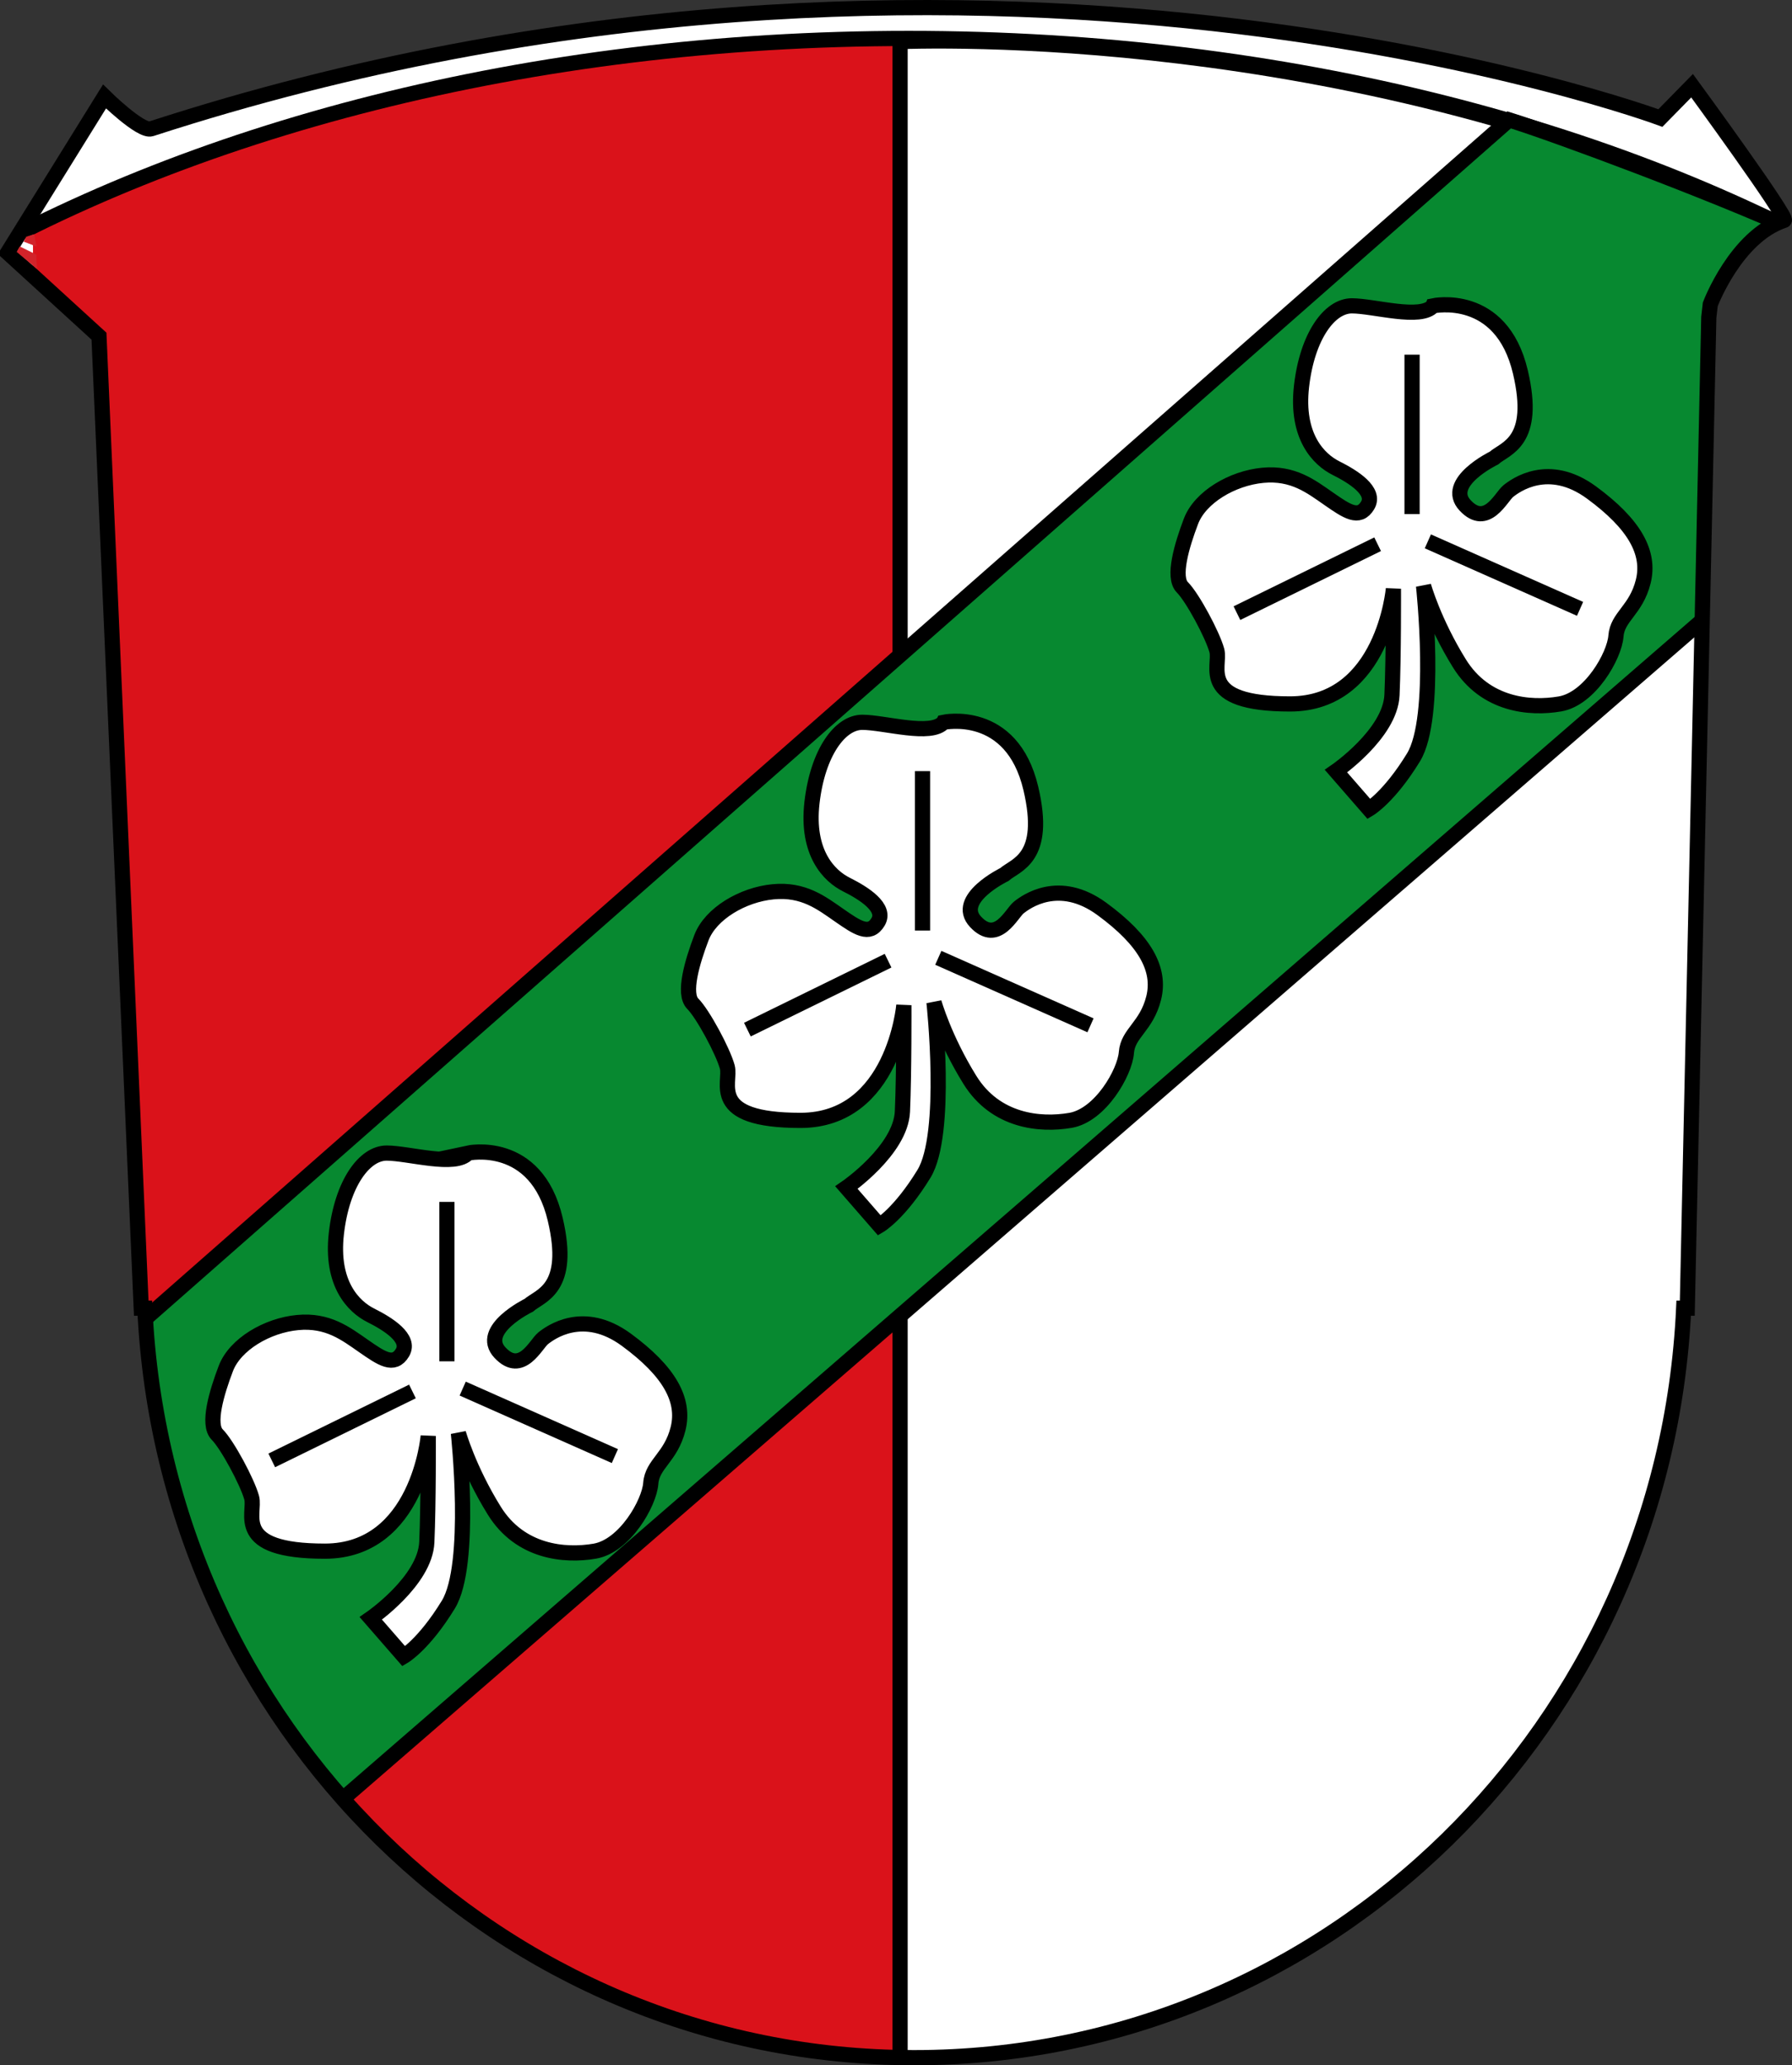
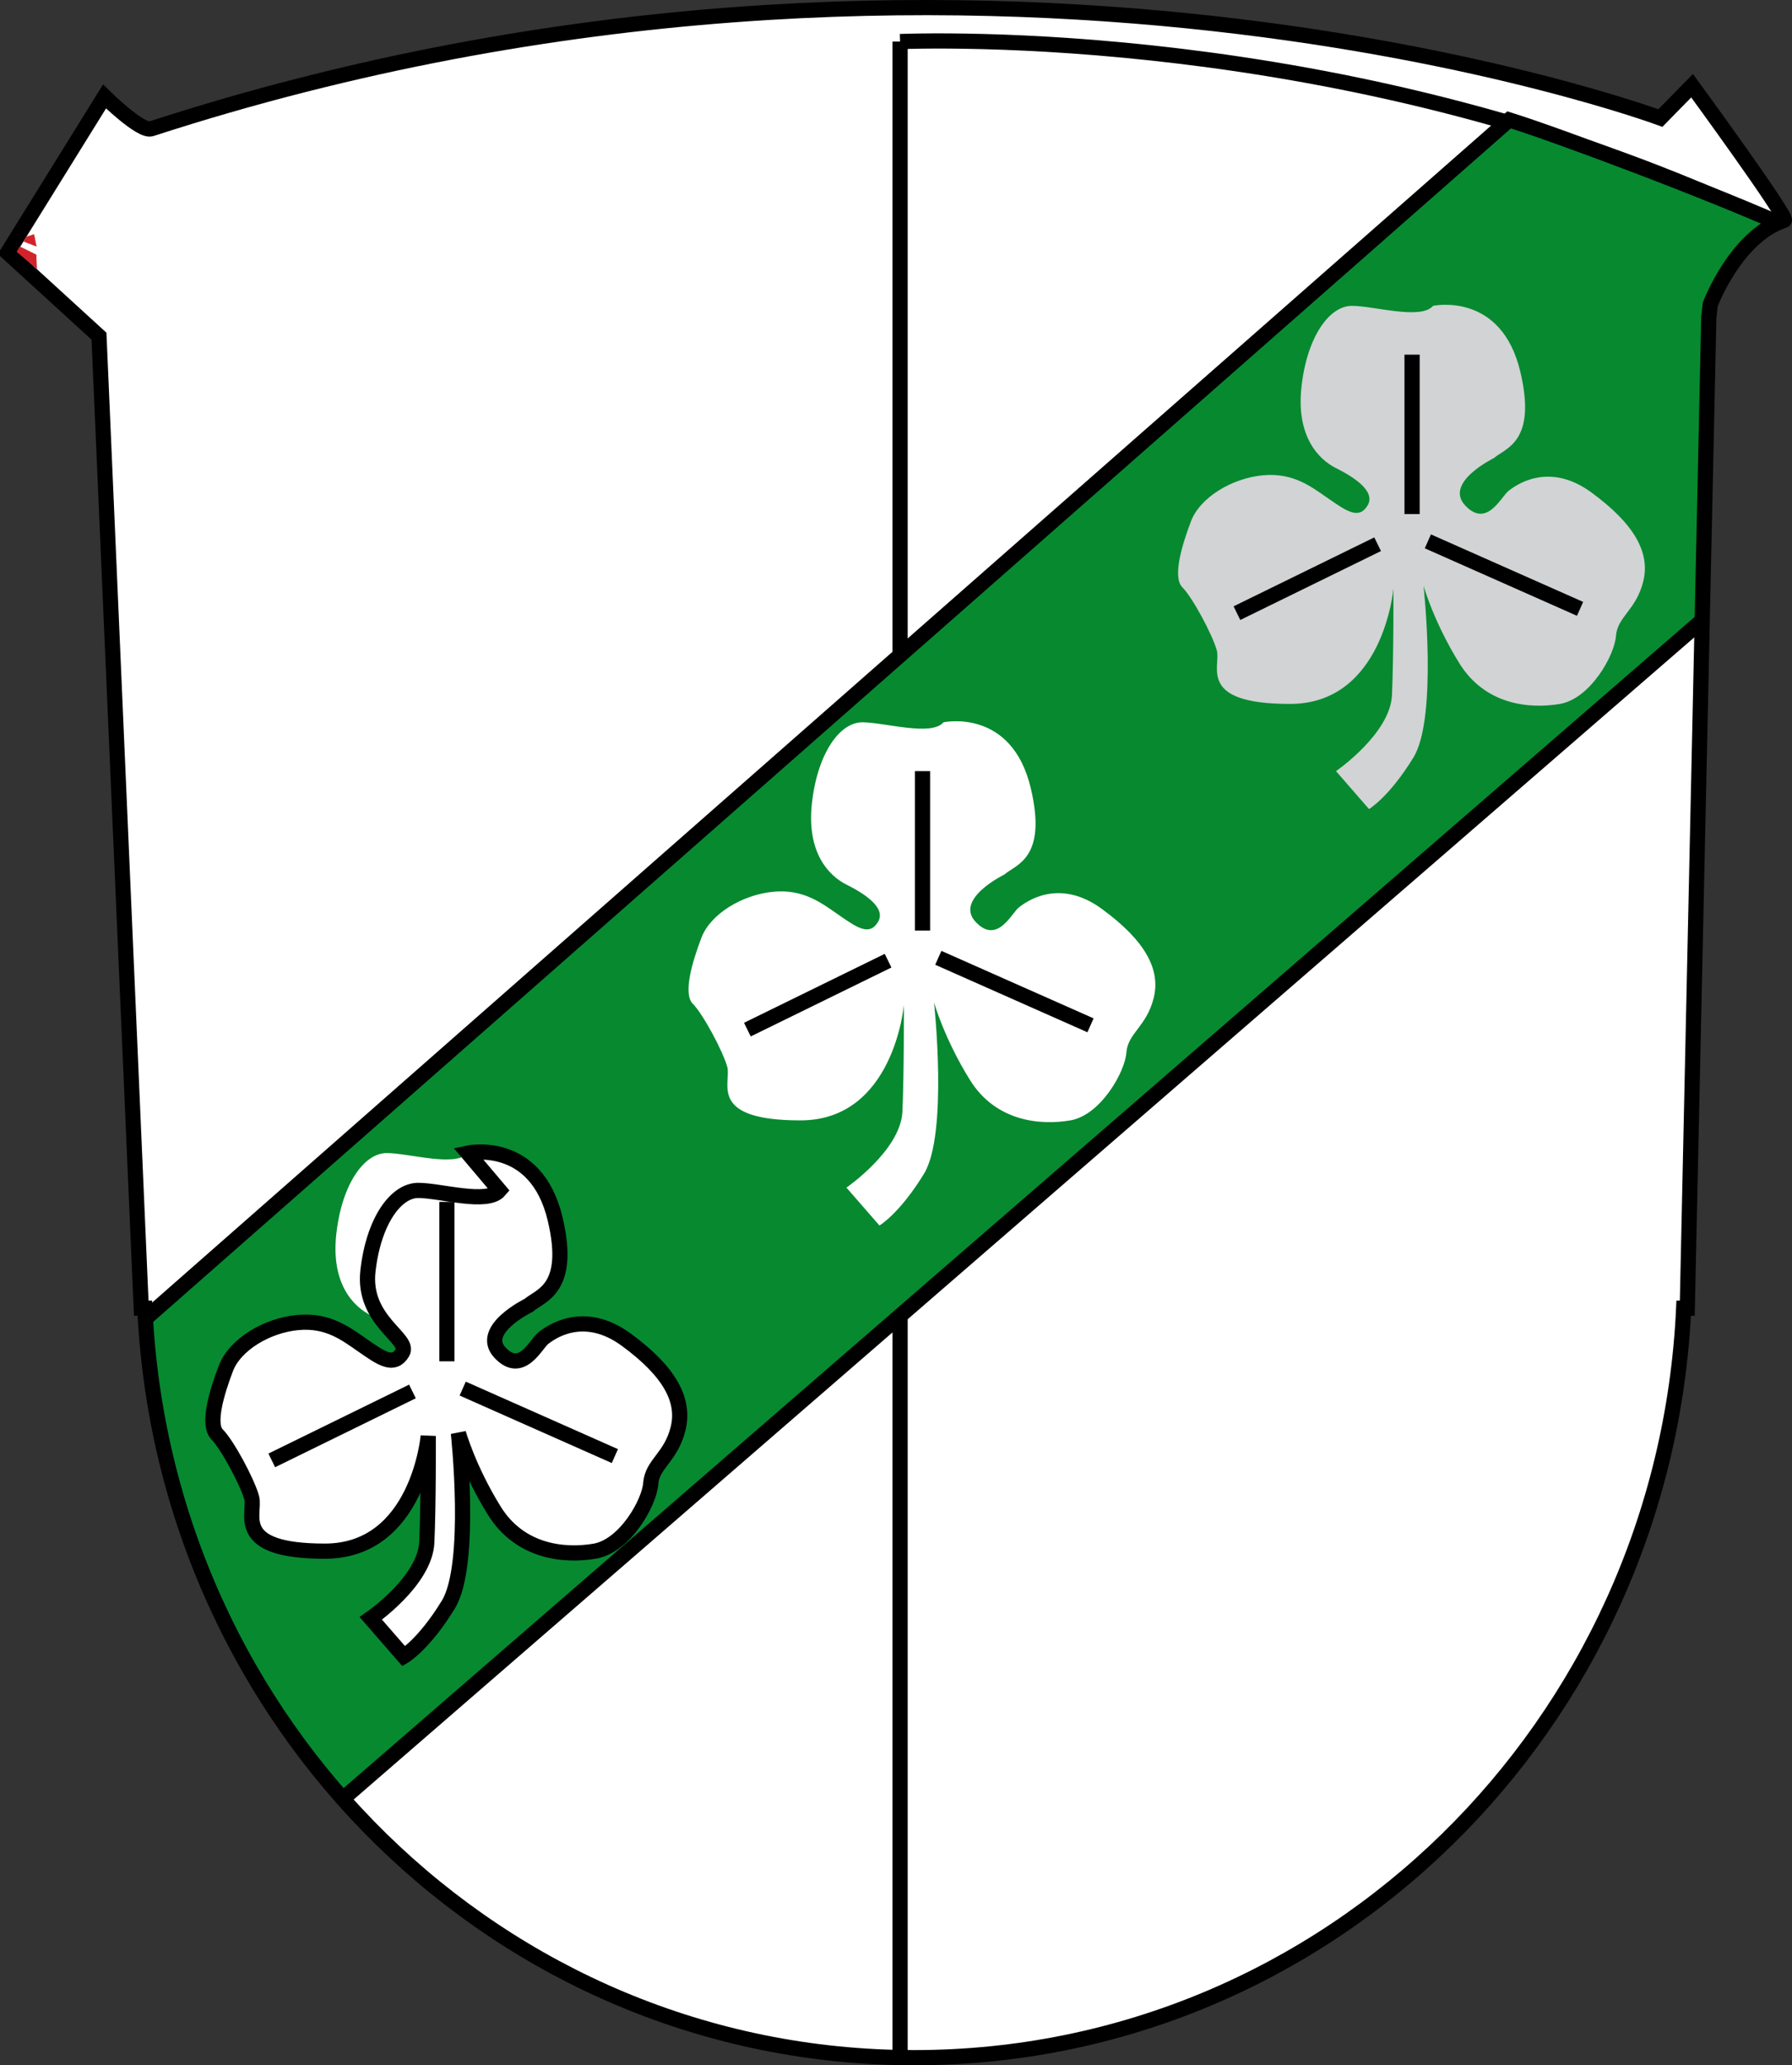
<svg xmlns="http://www.w3.org/2000/svg" height="512.92" width="445.184">
  <rect width="100%" height="100%" fill="#333333" stroke="none" />
  <clipPath id="a">
    <path d="m550.783 792.433c.279.099-5.085 7.425-5.085 7.425l-1.746-1.782s-38.007 14.085-83.241-.594c-.576-.189-2.574 1.782-2.574 1.782l-5.346-8.613 5.04-4.599 2.331-53.595h.198c1.062-22.986 19.575-41.328 42.444-41.328s41.373 18.342 42.435 41.328h.198l1.188 54.63.081.72s1.404 3.735 4.077 4.626" />
  </clipPath>
  <clipPath id="b">
    <path d="m550.783 792.433c.279.099-5.085 7.425-5.085 7.425l-1.746-1.782s-38.007 14.085-83.241-.594c-.576-.189-2.574 1.782-2.574 1.782l-5.346-8.613 5.04-4.599 2.331-53.595h.198c1.062-22.986 19.575-41.328 42.444-41.328s41.373 18.342 42.435 41.328h.198l1.188 54.63.081.72s1.404 3.735 4.077 4.626" />
  </clipPath>
  <g transform="translate(-271.716 -90.614)">
    <path d="m714.964 145.336c1.27-.419-22.886-33.435-22.886-33.435l-7.873 8.027s-171.197-63.456-374.937 2.676c-2.594.838-11.589-8.027-11.589-8.027l-24.075 38.786 22.701 20.742 10.499 241.4h.896c4.756 103.507 88.139 186.142 191.146 186.142 103.007 0 186.39-82.635 191.146-186.142h.892l5.347-246.094.365-3.212s6.333-16.85 18.368-20.864" fill="#fff" />
    <g clip-path="url(#a)" transform="matrix(4.504 0 0 -4.504 -1765.885 3714.652)">
-       <path d="m0 0v-107.8h49.41v118.086c-26.116.067-43.707-7.407-49.41-10.286" fill="#da121a" transform="translate(454.218 792.111)" />
-       <path d="m0 0v-113.432h50.1v102.427c-21.546 11.128-45.099 11.166-50.1 11.005" fill="#fff" transform="translate(502.044 802.336)" />
      <path d="m0 0v-113.432h50.1v102.427c-21.546 11.128-45.099 11.166-50.1 11.005z" fill="none" stroke="#000" stroke-width=".838" transform="translate(502.044 802.336)" />
    </g>
    <g clip-path="url(#b)" transform="matrix(4.504 0 0 -4.504 -1765.885 3714.652)">
-       <path d="m0 0c11.856 7.966 19.056 18.449 19.056 29.933 0 24.927-33.917 45.134-75.755 45.134s-75.754-20.207-75.754-45.134c0-10.683 6.23-20.499 16.644-28.229" fill="none" stroke="#000" stroke-width=".838" transform="translate(559.218 727.44)" />
      <path d="m0 0-91.417-80.335 17.71-20.373 96.658 83.767-6.975 10.765c-4.767 2.167-13.369 5.363-15.976 6.176" fill="#078930" transform="translate(535.637 798.017)" />
      <path d="m0 0-91.417-80.335 17.71-20.373 96.658 83.767-6.975 10.765c-4.767 2.167-13.369 5.363-15.976 6.176z" fill="none" stroke="#000" stroke-width=".838" transform="translate(535.637 798.017)" />
    </g>
    <path d="m714.964 145.336c1.27-.419-22.886-33.435-22.886-33.435l-7.873 8.027s-171.197-63.456-374.937 2.676c-2.594.838-11.589-8.027-11.589-8.027l-24.075 38.786 22.701 20.742 10.499 241.4h.896c4.756 103.507 88.139 186.142 191.146 186.142 103.007 0 186.39-82.635 191.146-186.142h.892l5.347-246.094.365-3.212s6.333-16.85 18.368-20.864z" fill="none" stroke="#000" stroke-width="3.775" />
    <path d="m387.952 376.984s16.945-3.68 21.688 16.409c4.13 17.476-3.716 18.9-6.572 21.395 0 0-12.481 6.067-7.13 11.774 5.347 5.702 8.914-2.144 10.698-3.567 1.784-1.428 9.986-7.491 20.688.356 10.698 7.846 14.621 14.981 12.837 22.111-1.784 7.135-6.419 8.702-6.774 13.553-.36 4.851-6.423 15.549-13.909 16.837-7.491 1.284-18.548.284-24.967-10.058-6.419-10.346-8.918-19.26-8.918-19.26s3.567 32.669-2.495 42.583c-6.063 9.914-11.058 12.842-11.058 12.842l-8.202-9.418s13.481-9.274 13.909-18.9c.428-9.63.356-26.395.356-26.395s-2.495 28.606-25.679 28.606c-23.183 0-17.116-9.346-18.188-13.269s-6.063-13.197-8.558-15.693c-2.5-2.495-.144-10.414 2.14-16.404 2.279-5.995 10.27-10.702 17.832-11.414 7.558-.716 11.981 2.779 16.404 5.846s7.491 5.207 9.63 1.644c2.14-3.567-3.567-7.135-7.846-9.274s-9.986-7.846-8.558-20.332c1.423-12.481 6.986-19.972 12.49-19.972s17.152 3.567 20.183 0" fill="#fff" />
    <g fill="none">
-       <path d="m387.952 376.984s16.945-3.68 21.688 16.409c4.13 17.476-3.716 18.9-6.572 21.395 0 0-12.481 6.067-7.13 11.774 5.347 5.702 8.914-2.144 10.698-3.567 1.784-1.428 9.986-7.491 20.688.356 10.698 7.846 14.621 14.981 12.837 22.111-1.784 7.135-6.419 8.702-6.774 13.553-.36 4.851-6.423 15.549-13.909 16.837-7.491 1.284-18.548.284-24.967-10.058-6.419-10.346-8.918-19.26-8.918-19.26s3.567 32.669-2.495 42.583c-6.063 9.914-11.058 12.842-11.058 12.842l-8.202-9.418s13.481-9.274 13.909-18.9c.428-9.63.356-26.395.356-26.395s-2.495 28.606-25.679 28.606c-23.183 0-17.116-9.346-18.188-13.269s-6.063-13.197-8.558-15.693c-2.5-2.495-.144-10.414 2.14-16.404 2.279-5.995 10.27-10.702 17.832-11.414 7.558-.716 11.981 2.779 16.404 5.846s7.491 5.207 9.63 1.644c2.14-3.567-3.567-7.135-7.846-9.274s-9.986-7.846-8.558-20.332c1.423-12.481 6.986-19.972 12.49-19.972s17.152 3.567 20.183 0z" stroke="#000" stroke-width="3.775" />
+       <path d="m387.952 376.984s16.945-3.68 21.688 16.409c4.13 17.476-3.716 18.9-6.572 21.395 0 0-12.481 6.067-7.13 11.774 5.347 5.702 8.914-2.144 10.698-3.567 1.784-1.428 9.986-7.491 20.688.356 10.698 7.846 14.621 14.981 12.837 22.111-1.784 7.135-6.419 8.702-6.774 13.553-.36 4.851-6.423 15.549-13.909 16.837-7.491 1.284-18.548.284-24.967-10.058-6.419-10.346-8.918-19.26-8.918-19.26s3.567 32.669-2.495 42.583c-6.063 9.914-11.058 12.842-11.058 12.842l-8.202-9.418s13.481-9.274 13.909-18.9c.428-9.63.356-26.395.356-26.395s-2.495 28.606-25.679 28.606c-23.183 0-17.116-9.346-18.188-13.269s-6.063-13.197-8.558-15.693c-2.5-2.495-.144-10.414 2.14-16.404 2.279-5.995 10.27-10.702 17.832-11.414 7.558-.716 11.981 2.779 16.404 5.846s7.491 5.207 9.63 1.644s-9.986-7.846-8.558-20.332c1.423-12.481 6.986-19.972 12.49-19.972s17.152 3.567 20.183 0z" stroke="#000" stroke-width="3.775" />
      <path d="m382.74 428.702v-39.592" stroke="#000" stroke-width="3.775" />
      <path d="m339.23 453.309 34.948-17.121" stroke="#000" stroke-width="3.775" />
      <path d="m386.664 435.476 37.804 16.765" stroke="#000" stroke-width="3.775" />
    </g>
    <path d="m506.112 270s16.945-3.68 21.688 16.404c4.126 17.476-3.72 18.904-6.572 21.4 0 0-12.486 6.067-7.135 11.77 5.351 5.707 8.918-2.14 10.702-3.563 1.779-1.428 9.986-7.491 20.683.356 10.702 7.846 14.625 14.977 12.842 22.111-1.784 7.135-6.423 8.702-6.779 13.553-.356 4.851-6.419 15.549-13.909 16.832-7.491 1.284-18.544.288-24.967-10.053-6.419-10.346-8.914-19.26-8.914-19.26s3.567 32.669-2.495 42.583c-6.067 9.914-11.058 12.842-11.058 12.842l-8.202-9.418s13.481-9.274 13.909-18.9c.428-9.63.356-26.395.356-26.395s-2.495 28.602-25.679 28.602c-23.183 0-17.121-9.342-18.188-13.265-1.072-3.923-6.067-13.197-8.563-15.693-2.495-2.495-.14-10.414 2.14-16.409 2.284-5.991 10.274-10.698 17.832-11.409 7.563-.716 11.986 2.779 16.409 5.846 4.423 3.067 7.491 5.207 9.63 1.64 2.14-3.563-3.567-7.13-7.846-9.27-4.284-2.14-9.986-7.846-8.563-20.332 1.428-12.481 6.991-19.972 12.495-19.972s17.152 3.567 20.183 0" fill="#fff" />
-     <path d="m506.112 270s16.945-3.68 21.688 16.404c4.126 17.476-3.72 18.904-6.572 21.4 0 0-12.486 6.067-7.135 11.77 5.351 5.707 8.918-2.14 10.702-3.563 1.779-1.428 9.986-7.491 20.683.356 10.702 7.846 14.625 14.977 12.842 22.111-1.784 7.135-6.423 8.702-6.779 13.553-.356 4.851-6.419 15.549-13.909 16.832-7.491 1.284-18.544.288-24.967-10.053-6.419-10.346-8.914-19.26-8.914-19.26s3.567 32.669-2.495 42.583c-6.067 9.914-11.058 12.842-11.058 12.842l-8.202-9.418s13.481-9.274 13.909-18.9c.428-9.63.356-26.395.356-26.395s-2.495 28.602-25.679 28.602c-23.183 0-17.121-9.342-18.188-13.265-1.072-3.923-6.067-13.197-8.563-15.693-2.495-2.495-.14-10.414 2.14-16.409 2.284-5.991 10.274-10.698 17.832-11.409 7.563-.716 11.986 2.779 16.409 5.846 4.423 3.067 7.491 5.207 9.63 1.64 2.14-3.563-3.567-7.13-7.846-9.27-4.284-2.14-9.986-7.846-8.563-20.332 1.428-12.481 6.991-19.972 12.495-19.972s17.152 3.567 20.183 0z" fill="none" stroke="#000" stroke-width="3.775" />
    <path d="m500.896 321.717v-39.592" fill="none" stroke="#000" stroke-width="3.775" />
    <path d="m457.385 346.324 34.953-17.121" fill="none" stroke="#000" stroke-width="3.775" />
    <path d="m504.819 328.492 37.809 16.765" fill="none" stroke="#000" stroke-width="3.775" />
    <path d="m627.731 166.569s16.945-3.68 21.688 16.409c4.126 17.476-3.72 18.9-6.572 21.4 0 0-12.486 6.063-7.135 11.77 5.351 5.707 8.918-2.14 10.702-3.567 1.784-1.428 9.986-7.491 20.683.356 10.702 7.846 14.625 14.981 12.842 22.111-1.784 7.135-6.423 8.702-6.779 13.553-.356 4.851-6.419 15.553-13.909 16.837-7.491 1.284-18.544.284-24.967-10.058-6.419-10.346-8.914-19.26-8.914-19.26s3.567 32.669-2.495 42.583c-6.063 9.914-11.058 12.842-11.058 12.842l-8.202-9.418s13.481-9.27 13.909-18.9.356-26.395.356-26.395-2.495 28.606-25.679 28.606-17.121-9.346-18.188-13.269c-1.072-3.923-6.063-13.197-8.563-15.693-2.495-2.495-.14-10.414 2.14-16.404 2.284-5.995 10.274-10.702 17.832-11.414 7.563-.716 11.986 2.779 16.409 5.846 4.423 3.067 7.491 5.207 9.63 1.644 2.14-3.567-3.567-7.135-7.846-9.274s-9.986-7.846-8.563-20.332c1.428-12.481 6.991-19.972 12.495-19.972s17.152 3.567 20.183 0" fill="#d1d3d4" />
-     <path d="m627.731 166.569s16.945-3.68 21.688 16.409c4.126 17.476-3.72 18.9-6.572 21.4 0 0-12.486 6.063-7.135 11.77 5.351 5.707 8.918-2.14 10.702-3.567 1.784-1.428 9.986-7.491 20.683.356 10.702 7.846 14.625 14.981 12.842 22.111-1.784 7.135-6.423 8.702-6.779 13.553-.356 4.851-6.419 15.553-13.909 16.837-7.491 1.284-18.544.284-24.967-10.058-6.419-10.346-8.914-19.26-8.914-19.26s3.567 32.669-2.495 42.583c-6.063 9.914-11.058 12.842-11.058 12.842l-8.202-9.418s13.481-9.27 13.909-18.9.356-26.395.356-26.395-2.495 28.606-25.679 28.606-17.121-9.346-18.188-13.269c-1.072-3.923-6.063-13.197-8.563-15.693-2.495-2.495-.14-10.414 2.14-16.404 2.284-5.995 10.274-10.702 17.832-11.414 7.563-.716 11.986 2.779 16.409 5.846 4.423 3.067 7.491 5.207 9.63 1.644 2.14-3.567-3.567-7.135-7.846-9.274s-9.986-7.846-8.563-20.332c1.428-12.481 6.991-19.972 12.495-19.972s17.152 3.567 20.183 0z" fill="#fff" stroke="#000" stroke-width="3.775" />
    <path d="m622.515 218.287v-39.592" fill="none" stroke="#000" stroke-width="3.775" />
    <path d="m579.004 242.893 34.953-17.116" fill="none" stroke="#000" stroke-width="3.775" />
    <path d="m626.438 225.061 37.809 16.765" fill="none" stroke="#000" stroke-width="3.775" />
    <path d="m275.945 153.169.698-1.275 4.049 2.0.144 3.383" fill="#d2232a" />
    <path d="m275.945 153.169.698-1.275 4.049 2.0.144 3.383z" fill="none" stroke="#d2232a" stroke-width=".122" />
    <path d="m277.684 150.592.577-1.126 1.883-.608.577 2.892" fill="#d2232a" />
    <path d="m277.684 150.592.577-1.126 1.883-.608.577 2.892z" fill="none" stroke="#d2232a" stroke-width=".122" />
  </g>
</svg>